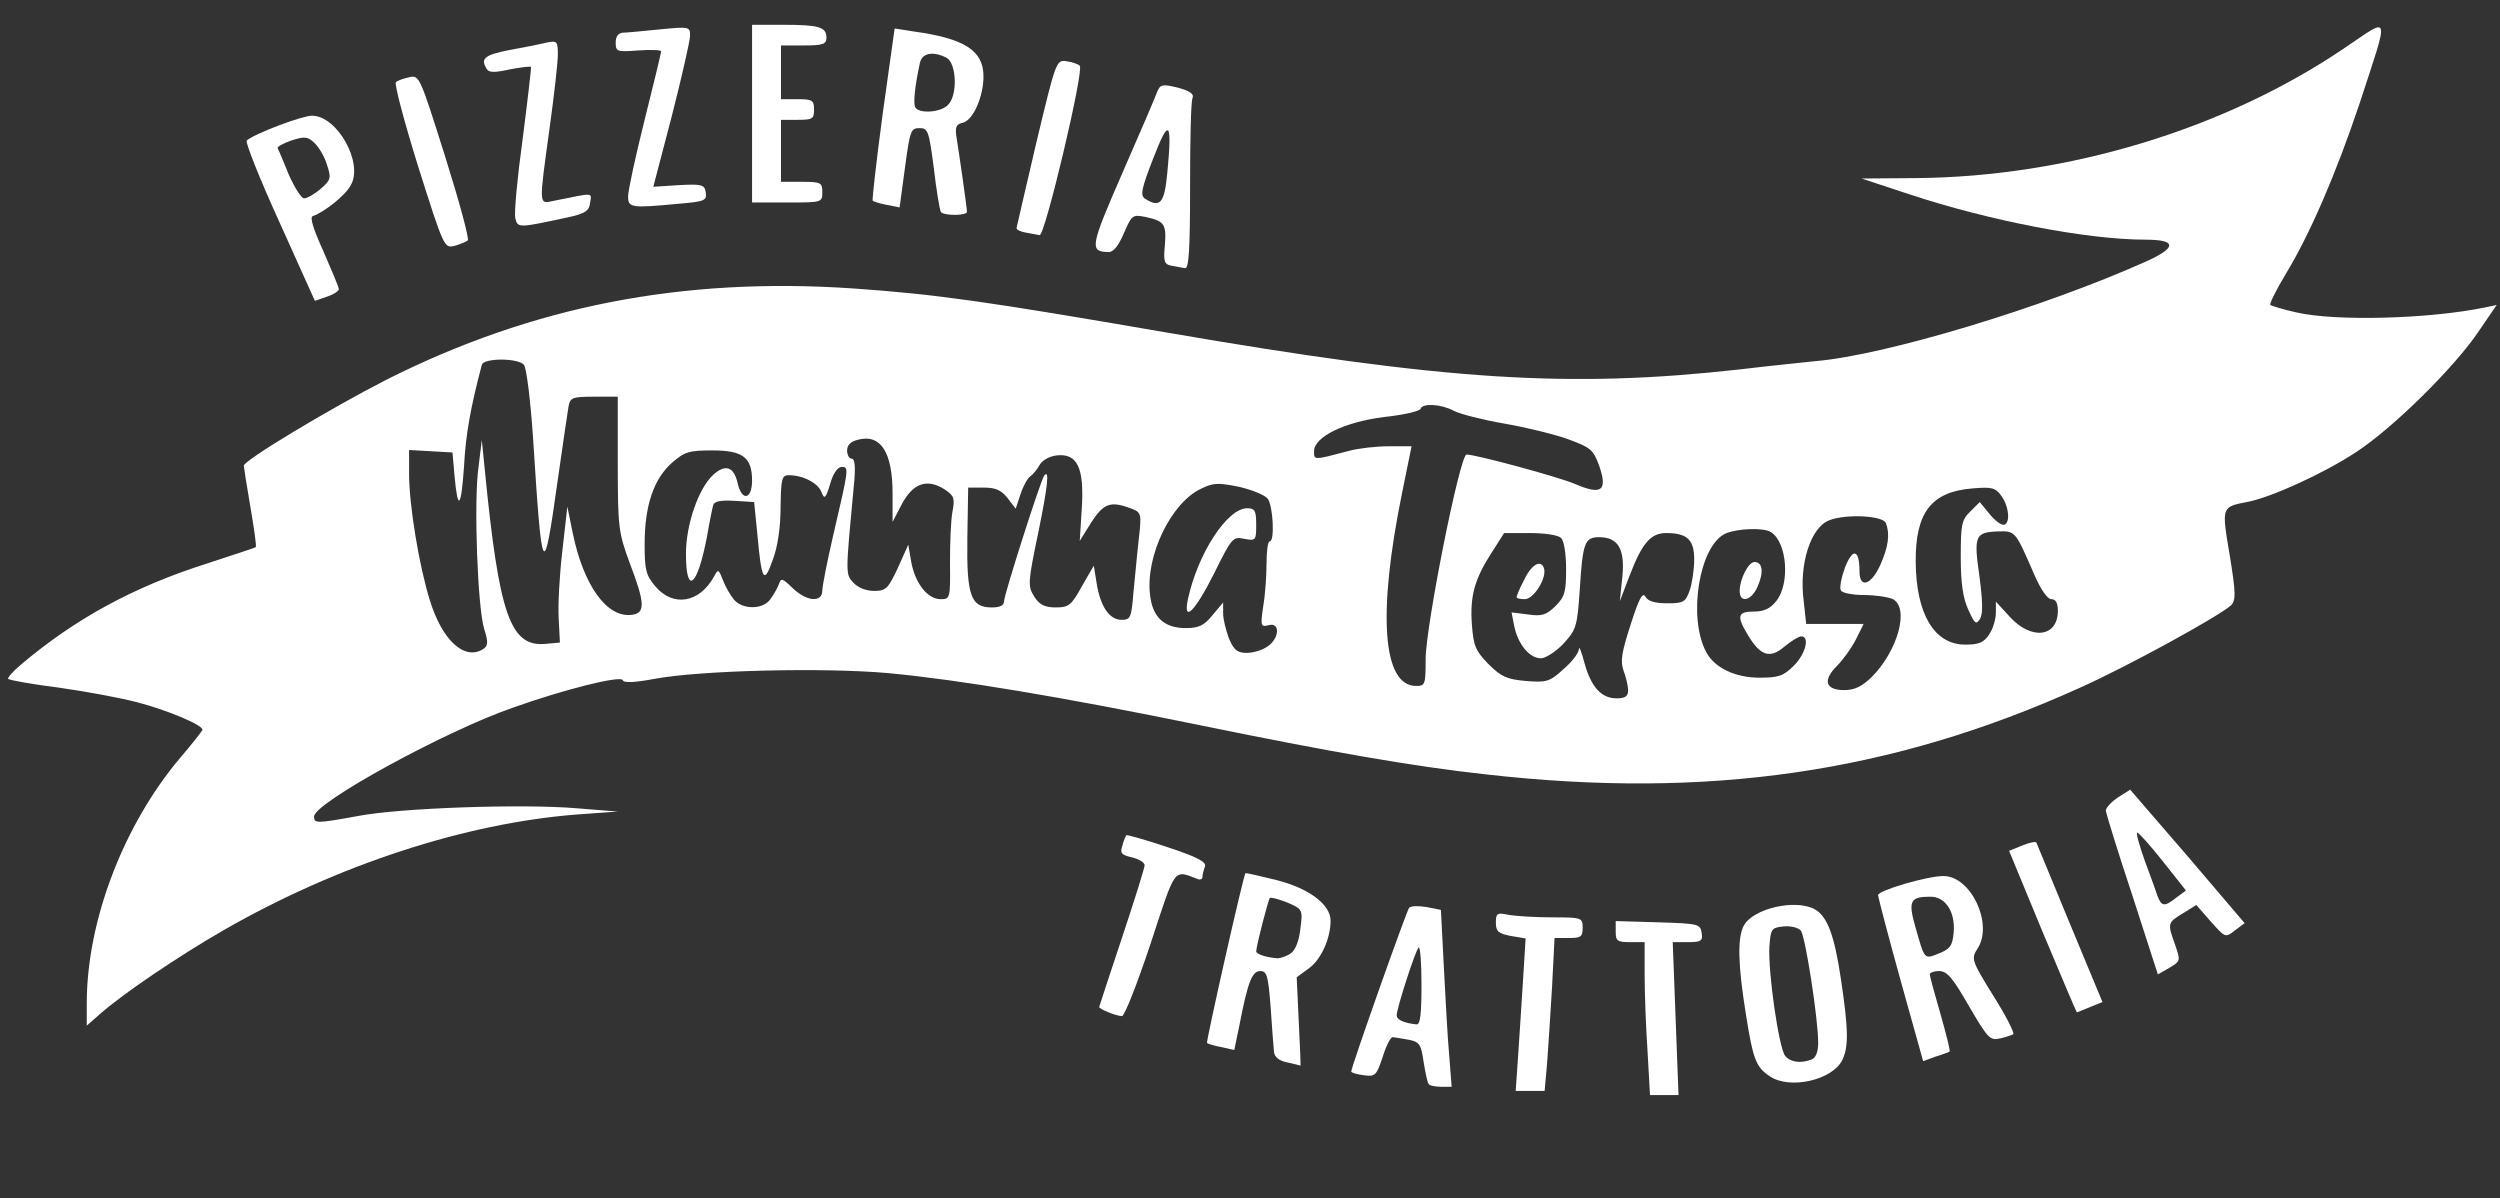
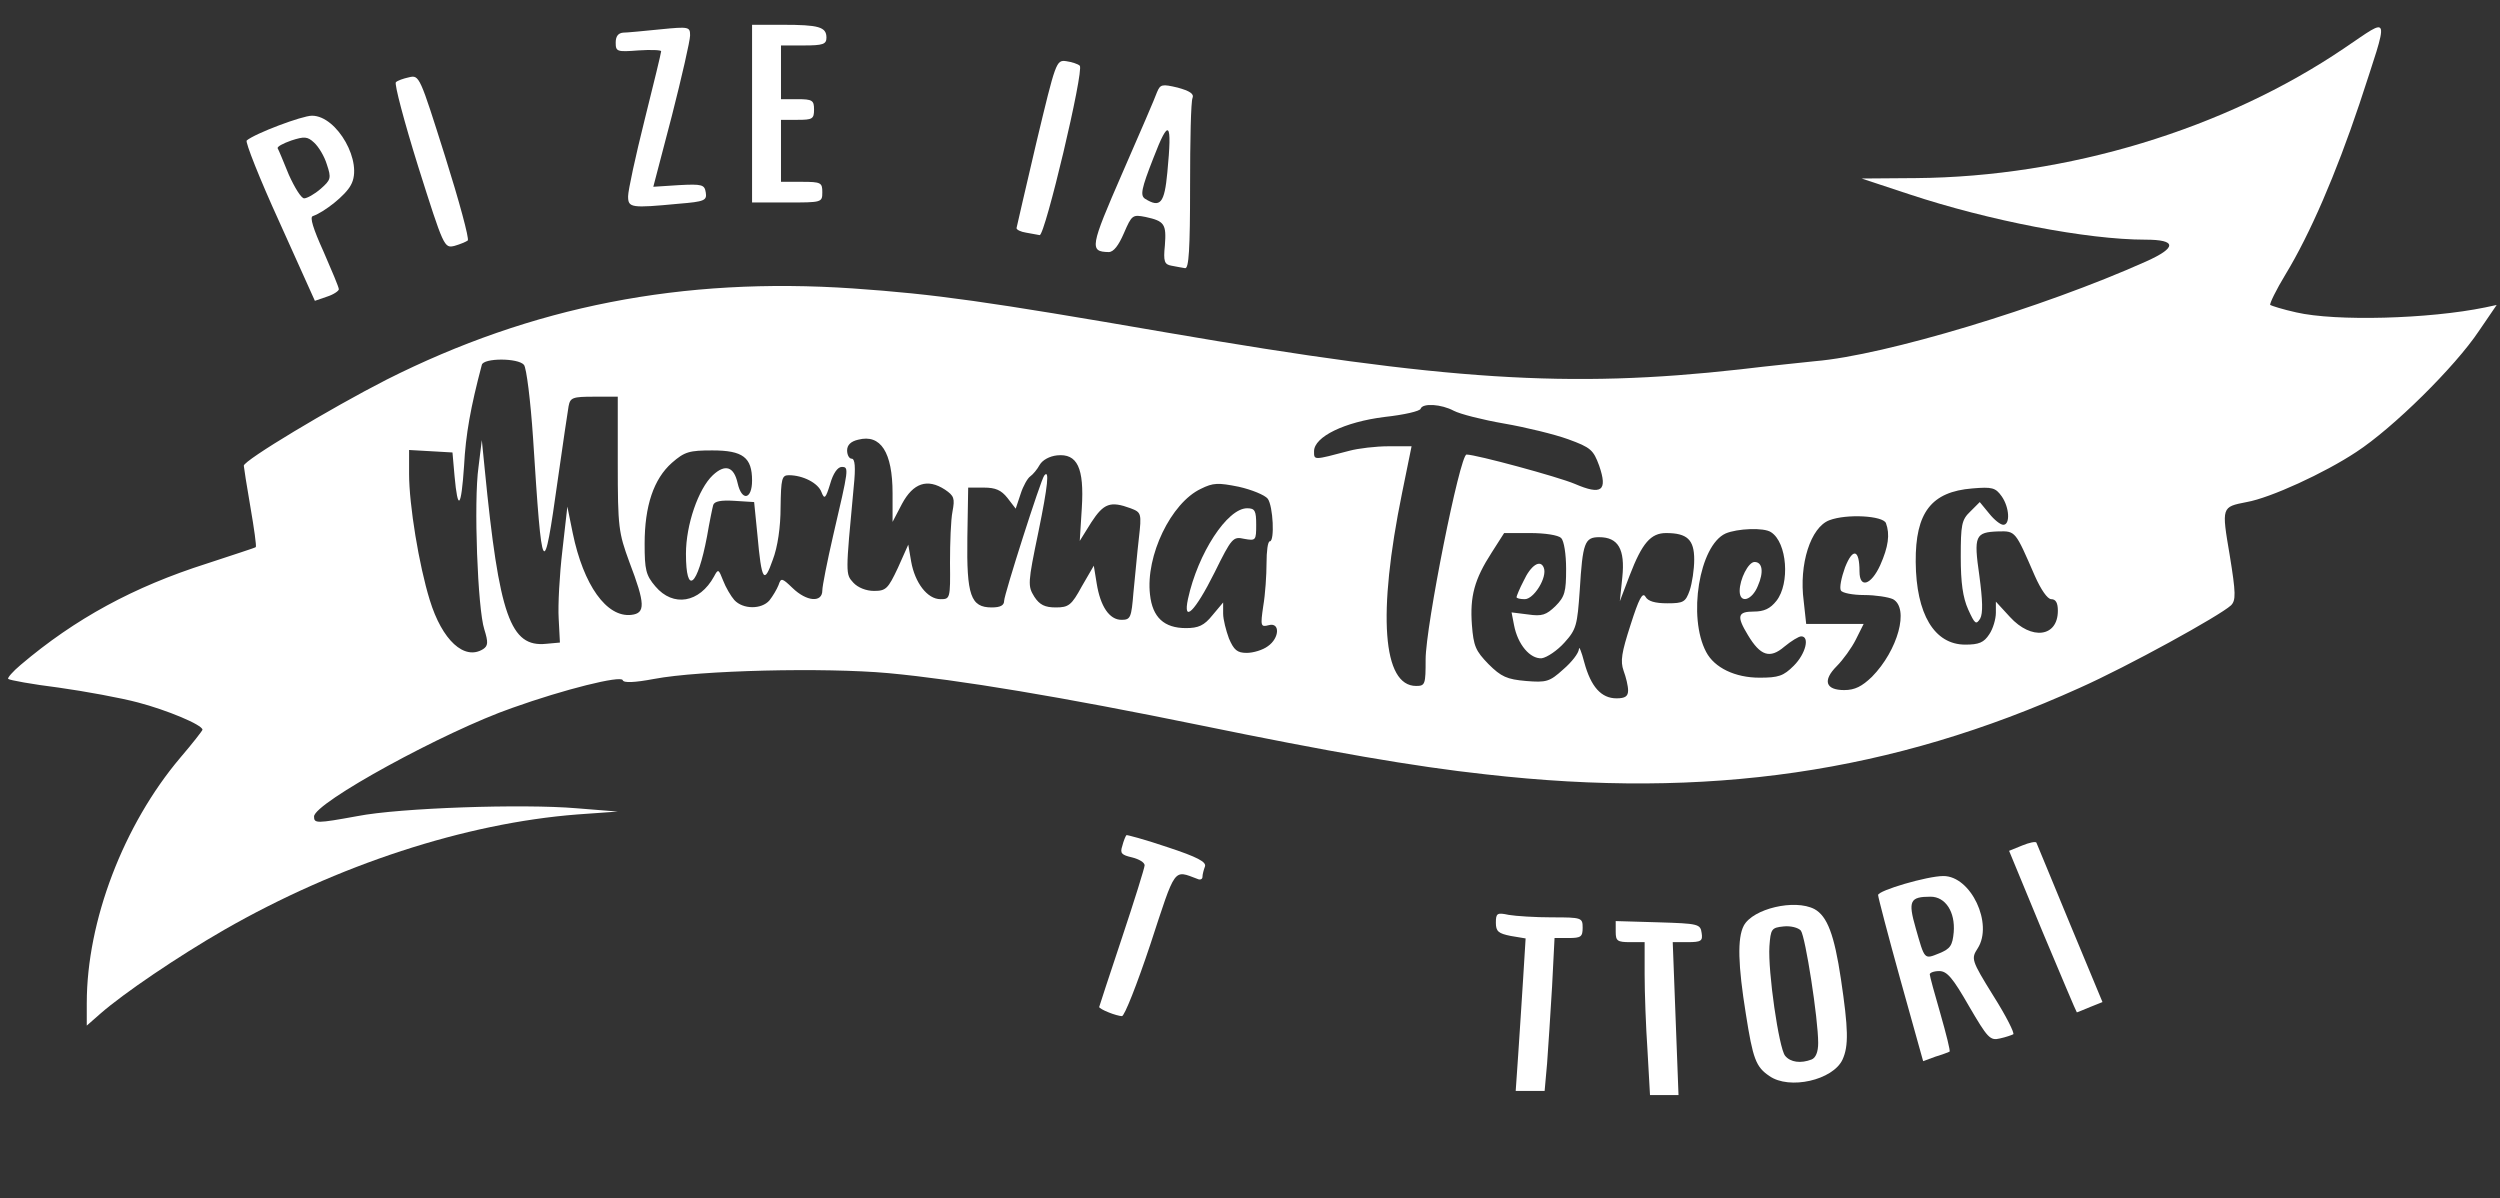
<svg xmlns="http://www.w3.org/2000/svg" class="img-fluid" id="outputsvg" style="transform: none; transform-origin: 50% 50%; cursor: move; max-height: 385.36px;" width="605" height="290" viewBox="0 0 6050 2900">
  <rect x="0" y="0" width="6050" height="2900" fill="#333333" stroke="none" />
  <g id="l5XSV0LnzJcnonjd0ZgzWqX" fill="rgb(255,255,255)" style="transform: none;">
    <g>
      <path id="p18CX4S2Fx" d="M3987 2543 c-4 -58 -7 -141 -7 -185 l0 -78 -35 0 c-31 0 -35 -3 -35 -25 l0 -26 103 3 c97 3 102 4 105 26 3 19 -1 22 -34 22 l-36 0 7 185 7 185 -34 0 -35 0 -6 -107z" />
      <path id="pwQb1sGxs" d="M3674 2553 c3 -49 9 -132 12 -185 l6 -97 -36 -6 c-30 -6 -36 -11 -36 -32 0 -23 3 -25 31 -19 17 3 65 6 105 6 72 0 74 1 74 25 0 22 -4 25 -34 25 l-34 0 -6 118 c-4 64 -9 147 -12 185 l-6 67 -35 0 -35 0 6 -87z" />
-       <path id="p1COpinQo2" d="M3457 2623 c-3 -5 -8 -29 -12 -54 -6 -42 -10 -48 -37 -53 -17 -3 -34 -6 -38 -6 -5 0 -16 22 -24 48 -15 45 -18 48 -46 44 -17 -2 -30 -6 -30 -9 0 -11 134 -389 140 -396 4 -5 23 -5 42 -2 l35 7 7 136 c4 76 9 172 13 215 l6 77 -26 0 c-14 0 -28 -3 -30 -7z m-17 -240 c0 -53 -3 -93 -7 -90 -8 8 -53 147 -53 164 0 11 18 19 48 22 9 1 12 -24 12 -96z" />
      <path id="pHRvAhG5j" d="M4282 2604 c-33 -22 -40 -42 -57 -150 -19 -118 -21 -184 -5 -214 22 -41 123 -65 171 -40 31 17 48 62 64 169 18 121 19 162 4 195 -23 50 -129 74 -177 40z m102 -40 c10 -4 16 -18 16 -40 0 -59 -31 -258 -42 -272 -6 -7 -25 -12 -42 -10 -29 3 -31 6 -34 48 -4 60 23 247 38 265 13 16 38 19 64 9z" />
-       <path id="p80VVnV4g" d="M3115 2571 c-20 -4 -31 -13 -32 -26 -1 -11 -5 -59 -8 -107 -6 -77 -9 -88 -25 -88 -20 0 -30 25 -51 133 l-12 58 -31 -7 c-17 -3 -33 -8 -35 -10 -3 -2 88 -406 93 -411 1 -1 35 7 76 17 78 20 130 59 130 98 0 43 -23 94 -52 115 l-30 22 5 108 c3 59 5 106 4 106 -1 -1 -15 -4 -32 -8z m9 -264 c11 -8 20 -31 23 -60 6 -46 5 -47 -32 -63 -20 -8 -39 -13 -42 -11 -4 5 -32 113 -33 129 0 7 24 15 51 17 8 0 23 -5 33 -12z" />
      <path id="pHRsP8Wyf" d="M4599 2371 c-30 -108 -54 -200 -54 -205 0 -11 119 -46 158 -46 67 0 121 116 83 175 -16 25 -16 28 38 115 31 49 52 91 48 93 -4 2 -18 7 -32 10 -24 6 -30 -1 -75 -78 -39 -68 -53 -85 -72 -85 -13 0 -23 4 -23 8 0 4 12 48 26 96 14 49 24 89 22 91 -2 1 -17 7 -34 12 l-30 11 -55 -197z m129 -115 c4 -49 -20 -86 -56 -86 -50 0 -55 10 -36 76 22 77 20 76 57 61 27 -11 32 -19 35 -51z" />
      <path id="pBGag0H6X" d="M210 2427 c0 -198 89 -431 226 -593 30 -35 54 -66 54 -68 0 -12 -87 -48 -156 -66 -41 -11 -128 -27 -192 -36 -64 -8 -119 -18 -122 -21 -3 -2 11 -18 30 -34 132 -112 274 -189 450 -245 63 -21 117 -38 119 -40 2 -2 -4 -45 -13 -97 -9 -52 -16 -97 -16 -100 0 -13 210 -139 345 -208 353 -178 716 -249 1129 -221 201 14 321 31 761 107 674 116 972 135 1385 89 74 -9 157 -17 183 -20 168 -14 550 -129 800 -241 76 -34 75 -53 -1 -53 -141 0 -379 -46 -572 -110 l-115 -38 132 -1 c366 -3 747 -118 1037 -315 113 -76 109 -89 36 135 -57 170 -120 316 -179 413 -23 38 -39 71 -37 74 3 2 31 11 63 18 95 22 321 16 457 -12 l28 -6 -43 63 c-58 87 -208 235 -297 293 -77 51 -208 111 -265 121 -61 12 -61 11 -41 129 15 92 15 109 3 121 -27 25 -250 148 -367 200 -453 205 -900 270 -1436 209 -175 -19 -380 -55 -692 -119 -332 -68 -583 -110 -754 -126 -155 -14 -456 -7 -567 14 -48 9 -74 10 -76 3 -4 -12 -141 22 -267 67 -164 57 -480 230 -480 263 0 17 6 17 105 -1 102 -20 401 -30 530 -19 l100 8 -98 7 c-271 21 -580 122 -854 279 -113 65 -244 154 -300 203 l-33 29 0 -55z m3730 -756 c0 -11 -5 -32 -11 -48 -8 -23 -5 -43 17 -111 20 -63 29 -80 36 -68 6 11 23 16 53 16 39 0 44 -3 54 -31 6 -18 11 -51 11 -75 0 -48 -17 -64 -68 -64 -37 0 -58 24 -88 102 l-24 63 6 -58 c7 -68 -10 -97 -56 -97 -35 0 -40 13 -47 128 -6 85 -8 95 -37 127 -17 19 -42 36 -55 38 -28 2 -58 -33 -67 -80 l-6 -31 40 5 c34 5 44 1 66 -20 23 -23 26 -35 26 -90 0 -36 -5 -68 -12 -75 -7 -7 -39 -12 -75 -12 l-63 0 -30 47 c-42 65 -53 106 -48 175 4 52 9 63 40 95 31 31 45 37 91 41 49 4 57 2 90 -28 21 -18 37 -39 38 -49 0 -9 6 5 13 32 16 59 41 87 78 87 21 0 28 -5 28 -19z m590 -33 c63 -64 91 -166 51 -188 -11 -5 -42 -10 -70 -10 -27 0 -53 -5 -56 -11 -4 -6 1 -31 10 -56 19 -48 35 -44 35 10 0 42 28 33 50 -15 20 -45 24 -75 14 -102 -7 -18 -95 -23 -137 -7 -45 17 -74 106 -62 196 l6 55 70 0 69 0 -19 38 c-10 20 -31 49 -46 64 -35 35 -27 58 18 58 26 0 43 -9 67 -32z m-1080 -42 c0 -80 83 -496 99 -496 23 0 222 54 262 71 65 28 80 17 59 -44 -14 -38 -20 -44 -75 -64 -33 -12 -103 -29 -155 -38 -52 -9 -107 -23 -122 -31 -30 -16 -75 -19 -80 -5 -1 6 -41 15 -87 20 -97 12 -171 48 -171 83 0 22 -2 22 85 -1 22 -6 65 -11 95 -11 l56 0 -23 113 c-60 294 -47 467 34 467 22 0 23 -4 23 -64z m891 15 c29 -29 39 -71 18 -71 -6 0 -24 11 -41 25 -35 30 -58 22 -88 -28 -28 -46 -25 -57 14 -57 25 0 40 -7 55 -26 33 -42 26 -141 -13 -166 -17 -12 -82 -9 -110 3 -64 29 -92 203 -47 287 20 38 70 62 129 62 46 0 58 -4 83 -29z m-3172 -40 c12 -8 13 -16 3 -48 -16 -49 -26 -309 -14 -393 l8 -65 7 70 c35 356 62 432 149 423 l33 -3 -3 -58 c-2 -32 2 -106 9 -165 l12 -106 13 64 c26 126 82 205 142 198 34 -4 34 -26 -5 -128 -26 -71 -28 -84 -28 -238 l0 -162 -57 0 c-52 0 -58 2 -62 23 -2 12 -14 92 -26 177 -35 249 -38 244 -60 -100 -6 -90 -16 -170 -22 -177 -14 -17 -98 -17 -102 0 -27 102 -39 168 -43 245 -7 102 -15 111 -23 24 l-5 -57 -52 -3 -53 -3 0 58 c0 75 24 221 50 305 30 98 84 147 129 119z m1899 -7 c29 -20 30 -59 2 -51 -19 5 -20 2 -13 -46 5 -29 8 -76 8 -104 0 -29 3 -53 8 -53 12 0 8 -85 -5 -103 -7 -9 -39 -22 -70 -29 -50 -10 -62 -10 -92 5 -72 34 -134 162 -123 256 6 55 34 81 87 81 30 0 44 -6 64 -31 l26 -31 0 27 c0 14 7 41 14 60 12 28 20 35 43 35 16 0 39 -7 51 -16z m1746 -29 c9 -13 16 -37 16 -52 l0 -27 34 37 c52 57 116 49 116 -15 0 -19 -5 -28 -16 -28 -9 0 -25 -23 -40 -57 -47 -108 -46 -108 -88 -107 -56 2 -60 10 -46 107 8 60 9 91 2 104 -10 16 -13 13 -29 -22 -13 -29 -18 -65 -18 -127 0 -78 2 -90 23 -110 l23 -23 23 28 c12 15 27 27 34 27 17 0 15 -42 -4 -69 -15 -21 -23 -23 -71 -19 -99 8 -138 58 -137 178 1 126 45 200 120 200 33 0 45 -5 58 -25z m-2071 -102 c4 -38 9 -96 13 -130 7 -61 6 -63 -20 -73 -49 -18 -65 -12 -95 34 l-28 45 5 -80 c6 -97 -11 -132 -60 -127 -18 2 -35 11 -42 23 -6 11 -16 23 -23 28 -6 4 -17 23 -23 42 l-12 36 -20 -26 c-15 -19 -29 -25 -57 -25 l-38 0 -2 121 c-2 140 8 169 59 169 21 0 30 -5 30 -16 0 -15 89 -294 97 -303 13 -17 9 24 -14 136 -26 125 -26 131 -10 157 13 20 26 26 52 26 31 0 38 -5 63 -51 l29 -50 7 43 c9 56 31 88 60 88 22 0 24 -5 29 -67z m-881 20 c8 -10 18 -27 22 -37 6 -18 8 -18 34 7 34 33 72 36 72 6 0 -11 12 -71 26 -132 38 -163 39 -167 21 -167 -10 0 -21 16 -28 41 -11 36 -14 38 -21 20 -8 -22 -45 -41 -79 -41 -17 0 -19 8 -20 78 0 47 -7 96 -19 127 -21 60 -27 51 -37 -60 l-8 -80 -48 -3 c-32 -2 -48 1 -51 10 -2 7 -9 41 -15 76 -23 122 -51 145 -51 42 0 -70 30 -157 65 -190 30 -28 51 -21 60 19 10 45 35 40 35 -6 0 -56 -22 -73 -96 -73 -56 0 -67 3 -98 30 -44 39 -66 104 -66 196 0 63 3 76 26 103 43 51 107 40 142 -24 10 -19 11 -18 22 10 6 16 19 38 27 47 21 23 66 23 85 1z m437 -91 c0 -49 2 -104 6 -124 6 -32 4 -38 -18 -53 -43 -28 -77 -16 -104 34 l-23 44 0 -69 c0 -100 -29 -144 -83 -130 -18 4 -27 13 -27 26 0 11 5 20 11 20 8 0 10 20 5 68 -20 213 -20 211 -1 232 11 12 31 20 50 20 29 0 34 -5 58 -56 l25 -56 7 41 c9 51 39 91 71 91 23 0 24 -1 23 -88z" />
      <path id="pQXuaKlYe" d="M3670 1445 c0 -2 7 -20 17 -39 18 -39 41 -53 49 -32 9 23 -24 76 -46 76 -11 0 -20 -2 -20 -5z" />
      <path id="pCS6Nhe5U" d="M4210 1430 c0 -28 21 -70 36 -70 19 0 23 24 8 58 -14 35 -44 44 -44 12z" />
      <path id="pwnHyyUbc" d="M2875 1449 c24 -110 95 -219 143 -219 19 0 22 6 22 40 0 38 -1 39 -29 34 -27 -6 -30 -3 -72 82 -47 94 -77 124 -64 63z" />
      <path id="p3jBzHeHU" d="M2683 2450 c-13 -5 -23 -11 -23 -13 0 -1 25 -77 55 -167 30 -90 55 -170 55 -176 0 -7 -14 -15 -30 -19 -26 -6 -30 -10 -24 -28 3 -12 8 -24 10 -26 1 -1 46 11 99 29 73 24 95 36 91 47 -3 8 -6 19 -6 25 0 6 -6 8 -12 5 -59 -22 -52 -31 -114 158 -32 96 -63 175 -69 174 -5 0 -20 -4 -32 -9z" />
      <path id="peAOiPygs" d="M4943 2255 l-81 -196 32 -13 c17 -7 32 -10 34 -7 1 3 38 91 81 196 l79 190 -30 12 c-17 7 -31 13 -32 13 -1 0 -38 -88 -83 -195z" />
-       <path id="p1AewDvhxU" d="M5160 2166 c-35 -105 -63 -197 -64 -204 0 -7 13 -21 29 -32 l30 -19 139 161 138 162 -24 18 c-23 18 -23 17 -58 -22 l-35 -40 -32 20 c-38 23 -38 24 -19 77 13 38 13 39 -14 55 l-28 16 -62 -192z m107 6 l23 -17 -57 -72 c-32 -40 -59 -70 -61 -68 -3 2 6 33 18 67 13 35 27 73 31 86 10 26 17 27 46 4z" />
      <path id="p3vBR45Sh" d="M676 537 c-48 -105 -83 -194 -79 -197 20 -17 134 -60 158 -60 61 0 125 114 94 168 -13 25 -64 65 -92 75 -8 2 1 31 26 86 20 46 37 86 37 91 0 4 -13 13 -29 18 l-29 10 -86 -191z m100 -80 c25 -22 26 -26 15 -59 -6 -20 -20 -43 -31 -53 -16 -15 -24 -15 -55 -5 -20 7 -35 15 -33 19 2 3 14 32 27 64 14 31 30 57 37 57 7 0 25 -10 40 -23z" />
      <path id="pBRmnPmZj" d="M2835 643 c-17 -3 -20 -10 -16 -49 4 -52 -1 -59 -47 -69 -31 -6 -33 -5 -52 39 -13 30 -25 46 -37 46 -47 -1 -45 -12 33 -191 42 -96 80 -184 84 -196 8 -19 12 -20 50 -11 29 8 40 15 36 25 -4 8 -6 104 -6 214 0 153 -3 199 -12 198 -7 -1 -22 -4 -33 -6z m-10 -226 c12 -125 4 -133 -34 -34 -29 74 -32 90 -20 98 37 23 47 11 54 -64z" />
      <path id="pVZrPe49n" d="M1012 403 c-34 -109 -58 -200 -54 -204 4 -4 18 -9 32 -12 25 -6 26 -2 87 191 34 108 59 200 55 204 -4 3 -18 9 -32 13 -25 6 -26 4 -88 -192z" />
      <path id="p05Hq4TJl" d="M2483 563 c-13 -2 -23 -7 -23 -11 1 -4 22 -97 48 -207 47 -196 48 -200 72 -197 14 2 29 7 33 11 11 11 -84 411 -97 410 -6 -1 -21 -4 -33 -6z" />
-       <path id="pQf3uafDs" d="M1247 528 c-3 -13 5 -99 18 -193 12 -93 21 -172 20 -173 -2 -2 -25 1 -52 6 -35 8 -50 8 -55 -1 -16 -25 -6 -34 55 -46 34 -6 74 -14 90 -18 25 -5 27 -3 27 29 0 19 -9 99 -20 178 -26 190 -27 184 10 176 99 -20 92 -21 88 5 -2 19 -12 26 -54 35 -120 26 -121 26 -127 2z" />
-       <path id="p2oKsQ7sU" d="M2277 513 c-3 -5 -11 -52 -17 -105 -12 -91 -14 -98 -35 -98 -21 0 -23 7 -35 96 l-13 96 -30 -6 c-17 -3 -32 -8 -35 -10 -2 -2 9 -97 24 -210 l29 -207 45 7 c124 17 170 46 170 109 0 49 -25 106 -50 112 -17 4 -19 11 -15 37 6 37 25 168 25 179 0 4 -13 7 -29 7 -17 0 -32 -3 -34 -7z m17 -259 c24 -23 21 -100 -3 -114 -33 -17 -60 -12 -65 13 -13 60 -16 98 -11 107 10 16 62 12 79 -6z" />
      <path id="pFSRKR4ho" d="M1520 475 c0 -14 18 -97 40 -185 22 -88 40 -162 40 -166 0 -3 -25 -4 -55 -2 -52 4 -55 3 -55 -19 0 -15 6 -23 18 -24 9 0 50 -4 90 -8 70 -7 72 -6 72 15 0 12 -20 100 -44 194 l-45 172 62 -4 c57 -3 62 -1 65 18 3 19 -3 22 -65 27 -116 11 -123 10 -123 -18z" />
      <path id="pwSbT0i7O" d="M1820 275 l0 -215 74 0 c87 0 106 5 106 31 0 16 -8 19 -55 19 l-55 0 0 65 0 65 40 0 c36 0 40 3 40 25 0 23 -4 25 -40 25 l-40 0 0 75 0 75 50 0 c47 0 50 2 50 25 0 25 -1 25 -85 25 l-85 0 0 -215z" />
    </g>
  </g>
</svg>